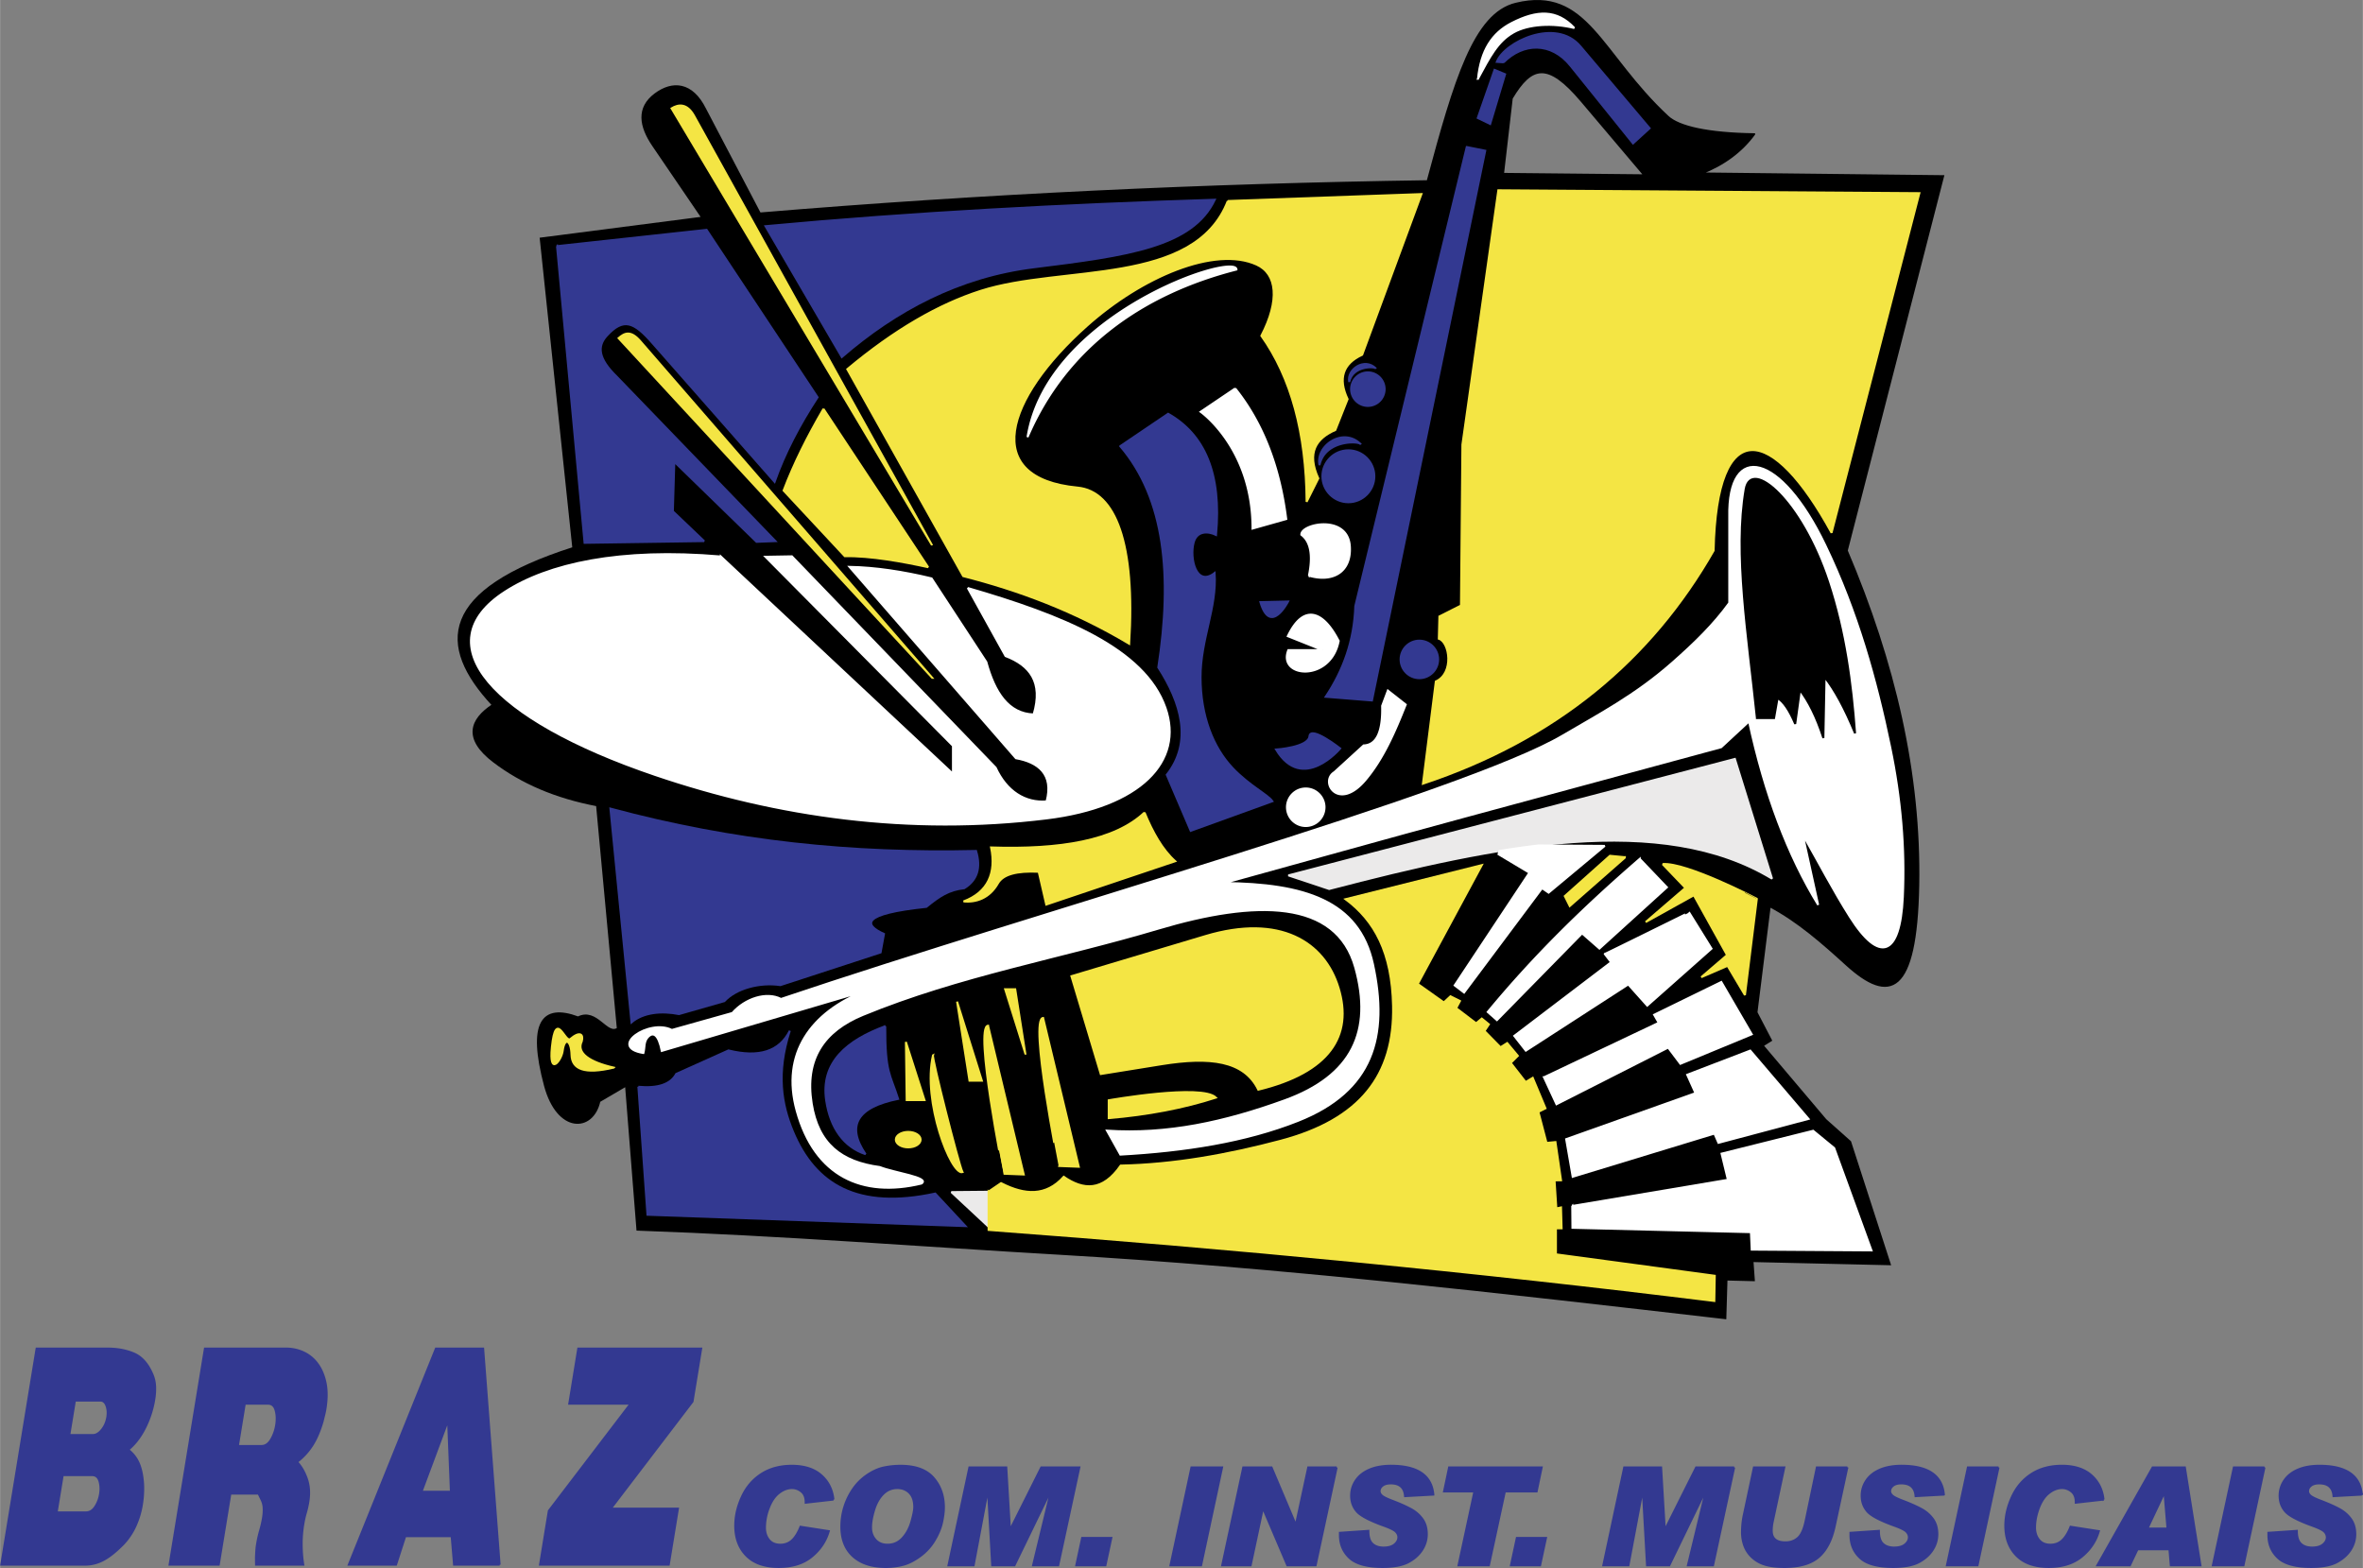
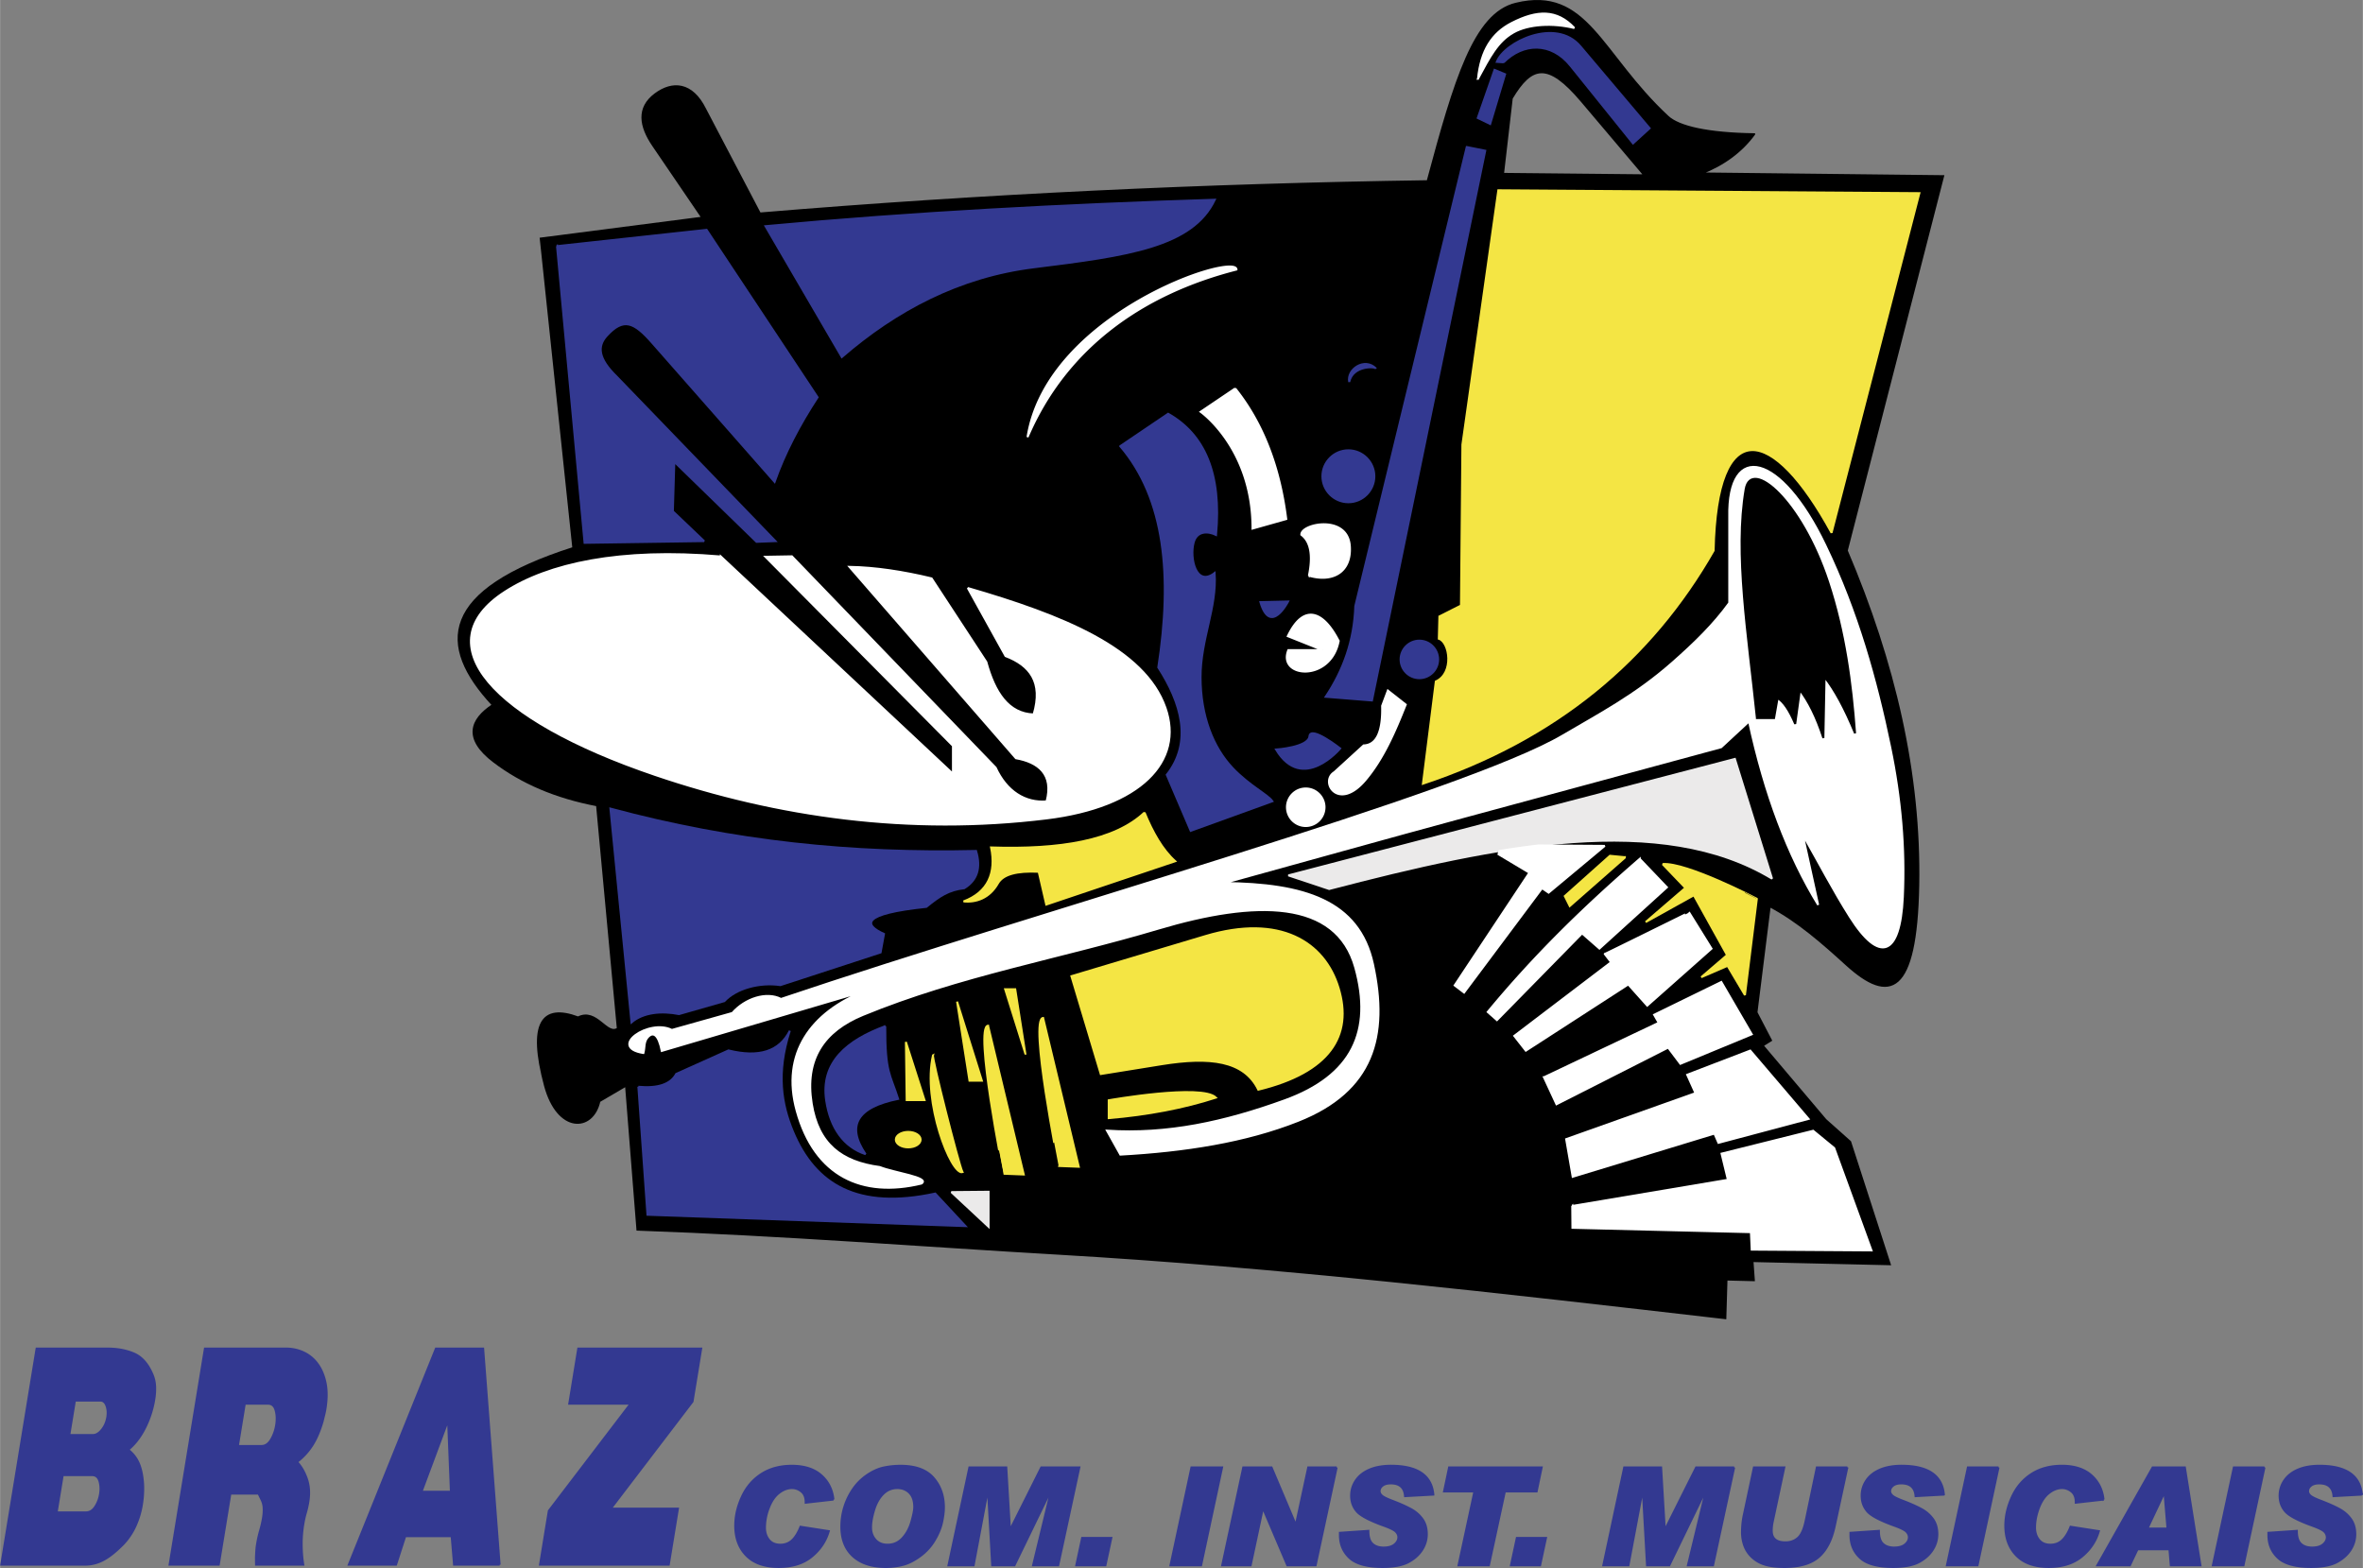
<svg xmlns="http://www.w3.org/2000/svg" width="2500" height="1659" viewBox="0 0 257.128 170.645">
  <rect x="0" y="0" width="257.128" height="170.645" fill="#808080" stroke="none" />
  <g stroke-width=".216" stroke-miterlimit="2.613">
    <path d="M190.877 14.61c-1.375 1.877-3.296 3.299-5.764 4.266l26.333.297-10.487 40.751c5.17 12.154 8.012 24.288 7.781 36.462-.225 11.881-3.1 12.872-7.817 8.581-2.651-2.412-5.274-4.716-8.347-6.348l-1.442 11.564 1.579 3.034-.908.57 6.85 8.093 2.674 2.383 4.311 13.322-14.941-.345.149 2.083-2.976-.074-.125 4.207c-24.23-2.795-48.472-5.622-72.691-7.024-14.435-.835-29.914-2.059-45.699-2.611l-1.24-15.681-2.9 1.699c-.728 3.32-4.54 3.463-5.919-1.699-1.821-6.818-.331-8.873 3.602-7.41 2.028-1.024 3.116 2.052 4.324 1.211l-2.261-24.305c-4.561-.868-8.207-2.469-11.201-4.731-3.336-2.521-2.571-4.579-.136-6.178-6.086-6.523-5.74-12.455 8.754-17.087l-3.546-33.678 17.584-2.272-5.352-7.857c-1.428-2.096-1.759-4.092.228-5.579 1.87-1.399 4.001-1.269 5.431 1.621l5.956 11.36c24.223-2.02 48.446-3.162 72.668-3.513C158.32 8.655 160.451 1.5 164.945.41c7.781-1.889 9.162 5.435 16.541 12.289 1.198 1.112 4.325 1.834 9.391 1.911zm-27.326 4.313l15.394.155-6.833-8.075c-3.695-4.367-5.459-3.9-7.609-.311l-.952 8.231z" fill-rule="evenodd" clip-rule="evenodd" stroke="#000" />
    <path d="M78.437 60.563l25.255 23.646v-3.044L83.285 60.593l2.881-.05 22.171 22.999c1.186 2.578 3.206 3.861 5.543 3.677.788-2.963-.9-4.271-3.335-4.702L92.423 61.688c2.858.053 5.854.516 8.944 1.259l5.955 9.093c.91 3.314 2.396 5.622 5.15 5.713 1.052-3.544-.427-5.347-3.058-6.357l-4.104-7.402c10.278 2.984 19.242 6.563 21.508 13.035 2.041 5.827-2.717 10.787-12.948 12.039-14.863 1.819-29.211-.185-42.61-4.74-17.866-6.074-25.005-14.278-16.357-19.902 4.726-3.075 12.571-4.805 23.534-3.863z" fill-rule="evenodd" clip-rule="evenodd" fill="#fff" stroke="#fff" />
-     <path d="M133.602 21.875l21.074-.754-6.449 17.485c-2.112.977-2.643 2.587-1.589 4.831l-1.332 3.359c-2.096.925-3.136 2.444-1.853 5.27l-1.274 2.548c-.058-7.5-1.698-13.523-4.923-18.068 2.012-3.868 1.702-6.749-.512-7.75-4.55-2.059-12.479 1.312-18.476 6.66-8.936 7.969-11.589 16.607-1.017 17.607 4.154.393 6.295 6.118 5.62 16.996-6.021-3.593-12.043-5.823-18.066-7.36L92.193 40.181c5.158-4.307 9.934-7.056 14.502-8.524 8.91-2.865 23.282-.449 26.907-9.782zM66.773 116.188c-2.627-.604-4.094-1.582-3.469-2.871.201-.755-.201-1.134-1.249-.245-.574.486-1.574-3.312-2.006.875-.341 3.305 1.046 1.431 1.174.427.198-1.547.917-1.202.96.427.043 1.546 1.379 2.153 4.59 1.387zM101.438 73.764l-31.77-36.631c-1.039-1.197-1.691-.918-2.362-.33l34.132 36.961zM101.41 59.325L75.524 12.611c-.768-1.386-1.692-1.281-2.455-.818l28.341 47.532zM89.602 44.498c-1.747 3-3.195 5.884-4.34 8.884l6.661 7.149c2.798-.055 6.372.604 9.073 1.197l-11.394-17.23z" fill-rule="evenodd" clip-rule="evenodd" fill="#f4e544" stroke="#f4e544" />
    <path d="M70.008 114.601c.163-.578.021-1.241.488-1.735.558-.59 1.134-.342 1.509 1.505l22.112-6.526c-5.875 2.312-9.15 6.812-7.432 13.038 1.975 7.153 7.163 9.472 13.574 7.923 1.037-.658-3.02-1.184-4.53-1.798-4.194-.559-6.705-2.52-7.409-6.91-.778-4.845 1.328-7.896 5.567-9.643 10.515-4.33 21.454-6.203 32.154-9.393 10.609-3.162 19.368-3.209 21.438 4.249 1.917 6.903-.329 11.771-7.678 14.435-6.563 2.379-12.76 3.731-19.349 3.302l1.459 2.61c7.006-.394 13.605-1.407 19.349-3.686 8.188-3.248 9.847-9.183 8.139-17.045-1.516-6.973-7.566-8.733-16.2-8.83 8.727-2.406 17.443-4.852 26.182-7.218l27.912-7.559 3.03-2.806c1.713 7.927 4.221 14.581 7.524 19.963l-1.689-7.678c1.715 2.994 3.299 6.067 5.145 8.983 3.223 5.093 5.46 4.304 5.759-2.149.246-5.316-.208-10.705-1.382-16.355-1.521-7.312-3.553-14.654-7.064-21.959-4.847-10.083-10.611-11.326-10.442-3.071v9.367c-1.701 2.361-3.815 4.41-6.219 6.526-4.073 3.588-8.134 5.684-11.9 7.909-10.703 6.32-56.715 19.111-85.071 28.667-1.58-.816-3.914-.052-5.294 1.524l-6.586 1.849c-2.484-1.269-7.016 1.886-3.096 2.511z" fill-rule="evenodd" clip-rule="evenodd" fill="#fff" stroke="#fff" />
    <path d="M109.353 72.915c.314-.315 2.163.447 2.59 2.946-.928.856-3.087-2.449-2.59-2.946zm1.284 10.872c.177-.307 1.753-.101 2.596 1.73-.537.849-2.876-1.246-2.596-1.73z" fill="none" stroke="#000" />
    <path d="M134.545 29.333c-.046-1.936-20.597 4.785-22.737 18.24 4.205-9.828 12.617-15.658 22.737-18.24zM134.412 42.274l-3.766 2.542s5.647 3.953 5.647 12.708l3.671-1.036c-.721-5.742-2.572-10.481-5.552-14.214zM142.084 85.81c1.126 0 2.044.918 2.044 2.044a2.047 2.047 0 0 1-2.044 2.043 2.047 2.047 0 0 1-2.043-2.043c0-1.126.918-2.044 2.043-2.044zM152.966 76.682c-1.189 2.999-2.441 5.891-4.373 8.19-2.969 3.535-5.043.186-3.4-.833l3.192-2.915c1.411-.047 2.082-1.481 2.013-4.304l.625-1.666 1.943 1.528zM145.67 69.755c-1.646-3.223-3.795-4.156-5.538-.52l3.794 1.517h-3.738c-1.209 3.015 4.613 3.534 5.482-.997zM142.428 62.65c.457-2.216.183-3.701-.822-4.455-.08-1.188 5.03-2.26 5.277 1.234.199 2.824-1.851 3.988-4.455 3.221z" fill-rule="evenodd" clip-rule="evenodd" fill="#fff" stroke="#fff" />
    <path fill-rule="evenodd" clip-rule="evenodd" fill="#333991" stroke="#000" d="M160.536 12.949l1.754.85 1.753-5.845-1.541-.638-1.966 5.633z" />
    <path d="M132.19 21.736c-2.432 5.113-9.425 6.082-19.68 7.352-8.171 1.011-15.036 4.687-20.911 9.771L83.29 24.614c16.166-1.5 32.492-2.354 48.9-2.878zM60.603 26.787l3 32.29 13.014-.187-3.404-3.246.159-5.383 8.946 8.708 2.059-.079-17.294-17.917c-2.019-1.964-2.099-3.302-1.074-4.428 1.833-2.014 2.959-1.514 4.962.764l13.311 15.135c1.106-3.135 2.708-6.192 4.679-9.208l-12.08-18.224-16.278 1.775zM66.415 88c13.458 3.626 26.337 4.916 39.795 4.609.553 1.844.123 3.195-1.291 4.056-1.69.185-2.678.86-4.122 2.028-7.13.752-6.823 1.95-4.609 2.949l-.368 2.012-10.906 3.557c-2.274-.338-4.811.359-6.101 1.742l-4.933 1.411c-1.875-.369-3.875-.206-5.172.903L66.415 88zM69.457 118.273l.989 13.929 34.617 1.236-3.297-3.544c-8.435 1.833-13.079-.955-15.495-6.759-1.227-2.944-1.828-6.318-.33-10.962-1.126 2.254-3.352 2.968-6.676 2.144l-5.687 2.555c-.605 1.127-1.979 1.594-4.121 1.401z" fill-rule="evenodd" clip-rule="evenodd" fill="#333991" stroke="#333991" />
    <path d="M96.325 111.68c-4.162 1.538-7.043 3.922-6.429 8.077.445 3.008 1.924 5.068 4.286 5.852-2.115-3.104-.935-5.11 3.544-6.017-.87-2.728-1.417-2.809-1.401-7.912zM121.898 48.557c4.892 5.729 5.67 14.147 4.14 24.075 2.464 3.821 3.766 8.091.92 11.691l2.607 6.097 8.894-3.22c-.514-.737-2.52-1.692-4.342-3.62-2.131-2.254-3.473-5.68-3.479-9.875-.006-4.127 1.797-7.565 1.533-11.347-2.021 1.564-2.748-1.609-2.285-3.316.361-1.328 1.613-1.225 2.438-.824.624-6.693-1.257-10.949-5.213-13.188l-5.213 3.527zM154.449 69.722c1.126 0 2.043.917 2.043 2.043s-.917 2.043-2.043 2.043c-1.125 0-2.043-.918-2.043-2.043s.918-2.043 2.043-2.043zM138.854 81.57s3.52-.231 3.635-1.442c.115-1.212 3.347 1.327 3.347 1.327s-4.098 4.903-6.982.115zM137.15 65.529l3.016-.069s-1.919 3.77-3.016.069zM146.724 49.006c1.557 0 2.827 1.27 2.827 2.827s-1.271 2.827-2.827 2.827-2.827-1.271-2.827-2.827 1.27-2.827 2.827-2.827z" fill-rule="evenodd" clip-rule="evenodd" fill="#333991" stroke="#333991" />
-     <path d="M148.074 48.355c-.105-.372-3.898-.536-4.492 2.265-.449-2.118 2.596-4.194 4.492-2.265zM148.844 40.525a1.83 1.83 0 0 1 1.826 1.826 1.83 1.83 0 0 1-1.826 1.826 1.829 1.829 0 0 1-1.825-1.826 1.83 1.83 0 0 1 1.825-1.826z" fill-rule="evenodd" clip-rule="evenodd" fill="#333991" stroke="#333991" />
    <path d="M149.717 40.105c-.068-.24-2.518-.346-2.902 1.463-.29-1.368 1.677-2.709 2.902-1.463zM159.604 15.999l-12.127 49.959c-.124 3.766-1.311 7-3.224 9.873l5.038.403 12.327-59.833-2.014-.402zM163.618 6.785c2.125-2.135 5.162-2.259 7.28.372l6.802 8.449 1.807-1.647-7.546-8.927c-2.661-3.149-8.241-.472-9.087 1.701l.744.052z" fill-rule="evenodd" clip-rule="evenodd" fill="#333991" stroke="#333991" />
    <path d="M160.829 8.567c1.276-2.364 2.125-4.056 3.87-5.041 1.624-.917 4.297-1.05 6.613-.477-1.9-2.023-4.033-1.968-6.805-.552-2.157 1.103-3.371 3.013-3.678 6.07z" fill-rule="evenodd" clip-rule="evenodd" fill="#fff" stroke="#fff" />
    <path d="M124.54 88.425c.883 2.149 1.931 4.024 3.34 5.298l-14.035 4.721-.823-3.569c-2.378-.114-3.875.271-4.442 1.268-.921 1.617-2.38 2.093-3.735 1.958 2.678-1.004 3.561-3.116 2.995-5.874 7.473.24 13.434-.714 16.7-3.802zM116.582 106.238l3.195 10.649 6.603-1.065c5.285-.853 8.989-.417 10.543 2.77 7.738-1.882 10.322-5.854 8.732-11.076-1.528-5.021-6.391-8.065-14.483-5.645l-14.59 4.367zM132.31 119.454c-3.505 1.128-7.393 1.872-11.666 2.232v-1.944s10.153-1.801 11.666-.288zM113.505 110.779l3.881 16.199-2.194-.084c.001.001-3.205-16.031-1.687-16.115zM107.515 111.623l3.881 16.199-2.194-.085c.001 0-3.205-16.03-1.687-16.114zM101.525 114.829c-.197.099 2.784 11.854 3.206 12.74-1.238.351-4.387-7.72-3.206-12.74zM98.572 113.395l2.025 6.328h-1.941l-.084-6.328zM98.825 123.182c.743 0 1.35.379 1.35.844s-.606.844-1.35.844c-.744 0-1.35-.379-1.35-.844s.606-.844 1.35-.844zM104.141 109.007l1.349 8.606h1.35l-2.699-8.606zM111.568 114.66l-1.098-7.003h-1.098l2.196 7.003z" fill-rule="evenodd" clip-rule="evenodd" fill="#f4e544" stroke="#f4e544" />
    <path fill-rule="evenodd" clip-rule="evenodd" fill="#ebeaea" stroke="#ebeaea" d="M103.521 129.734l4.049 3.778v-3.815l-4.049.037zM188.786 82.593l4.045 13.033c-12.026-7.28-29.788-3.692-48.198 1.124l-4.442-1.48 48.595-12.677z" />
-     <path d="M107.57 129.62v4.232c26.569 1.967 52.915 4.496 78.978 7.732l.049-2.744-17.284-2.333v-2.83h.617l-.065-2.272-.508.105-.195-3.049.705-.011-.607-4.161-.972.092-.885-3.377.772-.387-1.39-3.32-.772.464-1.621-2.085.772-.772-1.158-1.39-.729.461-1.743-1.773.482-.724-.774-.63-.619.516-2.169-1.651.413-.774-1.032-.517-.723.671-2.839-2.013 6.971-12.931-14.83 3.708c3.163 2.354 5.048 5.792 5.171 11.618.16 7.571-3.616 12.381-12.206 14.666-5.771 1.535-11.625 2.587-17.437 2.708-1.964 2.828-4.052 2.697-6.195 1.22-1.939 2.163-4.247 1.983-6.724.739 0 .001-1.359.749-1.453.812z" fill-rule="evenodd" clip-rule="evenodd" fill="#f4e544" stroke="#f4e544" />
    <path d="M191.182 78.145h1.867l.383-2.172c.639.368 1.277 1.306 1.917 2.811l.511-3.705c.928 1.213 1.789 2.888 2.555 5.238l.128-6.643c1.107 1.394 2.214 3.438 3.321 6.132-.393-5.409-1.126-10.993-2.938-16.479-2.938-8.896-8.384-13.495-8.966-10.092-1.194 6.975.282 15.823 1.222 24.91z" fill-rule="evenodd" clip-rule="evenodd" stroke="#000" />
    <path d="M180.915 94.035l2.484 2.592-4.32 3.72 5.24-2.914 3.614 6.508-2.806 2.408 2.861-1.24 1.891 3.185 1.297-10.478c.001-.001-7.668-3.997-10.261-3.781zM176.864 93.295l-1.674-.162-4.915 4.391.541 1.085 6.048-5.314zM208.86 21.021l-45.819-.312-3.909 27.679-.156 17.515-2.349 1.184-.062 2.425c1.171.351 1.691 3.75-.327 4.655l-1.402 11.125c14.567-4.851 24.868-13.525 31.636-25.368.329-14.92 6.464-13.606 12.833-1.94l9.555-36.963z" fill-rule="evenodd" clip-rule="evenodd" fill="#f4e544" stroke="#f4e544" />
    <path d="M158.289 107.238l1.025.781 8.489-11.36.711.49 6.108-5.093-7.215-.046a98.623 98.623 0 0 0-4.249.604l-.095.353 3.361 2.01-8.135 12.261zM178.433 93.47l2.954 3.095-7.343 6.666-1.888-1.652-9.263 9.439-1.003-.885c4.978-6.01 10.149-11.126 16.543-16.663zM174.624 103.819l.69.902-10.537 8.017 1.258 1.605 11.148-7.209 2.064 2.308 6.996-6.202-2.437-3.931c.002.001-9.238 4.567-9.182 4.51zM168.008 117.24l1.363 2.936 12.155-6.167 1.329 1.765 7.768-3.211-3.315-5.696-7.312 3.571.5.874-12.488 5.928zM183.594 116.966l6.863-2.632 6.342 7.434-9.802 2.607-.442-1.007-15.422 4.699-.709-4.094 14.073-5.006-.903-2.001zM171.085 131.247l.021 2.375 19.423.474.086 1.899 13.035.087-4.057-11.137-2.292-1.884-9.966 2.489.69 2.848-16.94 2.849z" fill-rule="evenodd" clip-rule="evenodd" fill="#fff" stroke="#fff" />
    <path d="M90.689 163.197l-3.023.342v-.057c0-.519-.153-.906-.463-1.156a1.587 1.587 0 0 0-1.027-.379c-.484 0-.955.178-1.417.535-.458.354-.829.897-1.108 1.629a6 6 0 0 0-.417 2.139c0 .528.144.97.429 1.324.285.357.702.536 1.25.536.504 0 .928-.161 1.275-.481.345-.32.65-.811.913-1.474l3.081.479c-.32 1.099-.94 2.023-1.857 2.775-.918.751-2.113 1.126-3.586 1.126-1.536 0-2.709-.409-3.52-1.228-.813-.818-1.219-1.907-1.219-3.268 0-1.042.24-2.088.724-3.14.481-1.052 1.185-1.878 2.111-2.479.925-.6 2.034-.9 3.328-.9 1.342 0 2.401.338 3.177 1.01.779.675 1.228 1.563 1.349 2.667zm7.303-3.676c1.622 0 2.815.435 3.577 1.305.759.868 1.139 1.938 1.139 3.207 0 .489-.069 1.05-.208 1.675-.141.627-.412 1.277-.816 1.949a5.735 5.735 0 0 1-1.565 1.706c-.643.47-1.257.781-1.85.938a7.336 7.336 0 0 1-1.88.235c-1.523 0-2.708-.385-3.562-1.156-.853-.769-1.28-1.851-1.28-3.239a7.221 7.221 0 0 1 1.262-4.08 5.8 5.8 0 0 1 1.548-1.54c.613-.414 1.216-.685 1.809-.812a8.757 8.757 0 0 1 1.826-.188zm-1.402 8.589c.635 0 1.173-.241 1.617-.72.442-.48.767-1.084.97-1.812.204-.729.305-1.25.305-1.561 0-.682-.174-1.197-.521-1.548-.345-.347-.789-.522-1.324-.522-.603 0-1.119.22-1.553.656-.434.439-.759 1.024-.977 1.754-.219.727-.328 1.35-.328 1.863 0 .543.161.991.481 1.352.318.358.762.538 1.33.538zm20.855-8.408l-2.297 10.652h-2.738l1.969-8.138h-.044l-3.946 8.138h-2.426l-.458-8.138h-.03l-1.533 8.138h-2.738l2.275-10.652h4.018l.399 6.751h.03l3.378-6.751h4.141zm3.48 7.674l-.64 2.979h-3.175l.64-2.979h3.175zm12.054-7.674l-2.281 10.652h-3.334l2.282-10.652h3.333zm12.47 0l-2.289 10.652h-3.08l-2.64-6.19h-.029l-1.322 6.19h-3.096l2.29-10.652h3.08l2.624 6.205h.03l1.336-6.205h3.096zm10.522 2.956l-3.08.169c-.069-.925-.586-1.389-1.548-1.389-.395 0-.694.084-.905.25-.211.169-.317.367-.317.601 0 .168.087.33.255.483.169.151.57.347 1.206.585.806.311 1.458.604 1.962.879.503.277.915.635 1.235 1.076.319.441.48.989.48 1.649 0 .62-.173 1.198-.521 1.733-.345.533-.846.975-1.496 1.322-.652.345-1.577.519-2.78.519-1.688 0-2.89-.325-3.597-.973-.707-.649-1.062-1.483-1.062-2.5v-.248l3.096-.211c0 .665.146 1.134.441 1.406.293.275.697.412 1.216.412.523 0 .922-.114 1.195-.343.275-.229.412-.486.412-.775 0-.219-.087-.42-.264-.605-.174-.184-.603-.399-1.284-.646-1.565-.562-2.555-1.081-2.97-1.555-.414-.477-.622-1.047-.622-1.717 0-.61.171-1.165.514-1.671.342-.504.838-.894 1.49-1.174.65-.277 1.432-.417 2.342-.417 2.883.003 4.418 1.049 4.602 3.14zm11.787-2.956l-.546 2.616h-3.458l-1.738 8.036h-3.307l1.731-8.036h-3.307l.551-2.616h10.074zm.471 7.674l-.64 2.979h-3.175l.641-2.979h3.174zm20.477-7.674l-2.297 10.652h-2.738l1.97-8.138h-.045l-3.946 8.138h-2.426l-.459-8.138h-.029l-1.533 8.138h-2.738l2.274-10.652h4.019l.399 6.751h.029l3.378-6.751h4.142zm12.317 0l-1.382 6.424c-.325 1.501-.903 2.611-1.736 3.331-.833.719-2.071 1.079-3.713 1.079-.913 0-1.64-.09-2.185-.269a3.568 3.568 0 0 1-1.377-.806 3.232 3.232 0 0 1-.813-1.226 4.215 4.215 0 0 1-.256-1.471c0-.664.067-1.3.198-1.904l1.097-5.159h3.306l-1.279 5.995a4.457 4.457 0 0 0-.087.893c0 .844.499 1.265 1.498 1.265.528 0 .978-.158 1.347-.479.372-.319.652-.94.846-1.86l1.216-5.813h3.32zm10.506 2.956l-3.08.169c-.069-.925-.586-1.389-1.548-1.389-.395 0-.694.084-.905.25-.211.169-.317.367-.317.601 0 .168.087.33.255.483.169.151.571.347 1.206.585.806.311 1.458.604 1.962.879.503.277.915.635 1.235 1.076.319.441.48.989.48 1.649 0 .62-.173 1.198-.521 1.733-.345.533-.846.975-1.496 1.322-.652.345-1.577.519-2.779.519-1.689 0-2.891-.325-3.597-.973-.707-.649-1.062-1.483-1.062-2.5v-.248l3.095-.211c0 .665.146 1.134.442 1.406.292.275.696.412 1.215.412.523 0 .923-.114 1.195-.343.275-.229.412-.486.412-.775 0-.219-.087-.42-.263-.605-.174-.184-.604-.399-1.285-.646-1.565-.562-2.555-1.081-2.97-1.555-.414-.477-.622-1.047-.622-1.717 0-.61.171-1.165.514-1.671.343-.504.838-.894 1.49-1.174.65-.277 1.432-.417 2.342-.417 2.884.003 4.419 1.049 4.602 3.14zm5.944-2.956l-2.282 10.652h-3.333l2.281-10.652h3.334zm11.431 3.495l-3.023.342v-.057c0-.519-.154-.906-.464-1.156a1.585 1.585 0 0 0-1.027-.379c-.483 0-.954.178-1.416.535-.459.354-.828.897-1.108 1.629-.277.732-.417 1.444-.417 2.139 0 .528.144.97.429 1.324.286.357.703.536 1.251.536.503 0 .928-.161 1.274-.481.345-.32.65-.811.913-1.474l3.08.479c-.319 1.099-.939 2.023-1.857 2.775-.918.751-2.113 1.126-3.587 1.126-1.535 0-2.708-.409-3.52-1.228-.811-.819-1.218-1.908-1.218-3.27 0-1.042.241-2.088.725-3.14.481-1.052 1.186-1.878 2.11-2.479.926-.6 2.034-.9 3.329-.9 1.342 0 2.4.338 3.177 1.01.779.677 1.228 1.565 1.349 2.669zm10.544 7.157h-3.228l-.146-1.743h-3.472l-.828 1.743h-3.548l6.018-10.652h3.51l1.694 10.652zm-3.584-4.002l-.325-3.882h-.029l-1.831 3.882h2.185zm10.551-6.65l-2.281 10.652H240.8l2.282-10.652h3.333zm10.596 2.956l-3.08.169c-.069-.925-.586-1.389-1.548-1.389-.395 0-.694.084-.905.25-.211.169-.317.367-.317.601 0 .168.086.33.255.483.169.151.571.347 1.206.585.806.311 1.458.604 1.962.879.503.277.915.635 1.235 1.076.319.441.48.989.48 1.649 0 .62-.173 1.198-.521 1.733-.345.533-.846.975-1.496 1.322-.651.345-1.577.519-2.78.519-1.688 0-2.89-.325-3.596-.973-.707-.649-1.062-1.483-1.062-2.5v-.248l3.096-.211c0 .665.146 1.134.441 1.406.293.275.697.412 1.216.412.523 0 .923-.114 1.195-.343.275-.229.411-.486.411-.775a.86.86 0 0 0-.262-.605c-.174-.184-.604-.399-1.285-.646-1.565-.562-2.555-1.081-2.969-1.555-.415-.477-.623-1.047-.623-1.717 0-.61.171-1.165.514-1.671.342-.504.838-.894 1.49-1.174.65-.277 1.432-.417 2.342-.417 2.882.003 4.417 1.049 4.601 3.14zM15.432 163.74a9.153 9.153 0 0 1-.718 2.369 7.142 7.142 0 0 1-1.328 1.96c-.384.386-.744.716-1.079.988s-.668.5-.998.682a4.444 4.444 0 0 1-1.014.409 4.378 4.378 0 0 1-1.12.137H.127l3.844-23.52h7.711c1.093 0 2.058.182 2.895.545s1.496 1.103 1.976 2.216c.183.409.288.847.312 1.312s-.005.948-.086 1.448a10.715 10.715 0 0 1-1.017 3.137c-.495.977-1.102 1.761-1.819 2.352.524.409.913.914 1.165 1.517.252.603.404 1.357.456 2.267a10.8 10.8 0 0 1-.132 2.181zm-3.767-9.51c.074-.455.044-.869-.09-1.244s-.362-.562-.682-.562H8.142l-.613 3.749H10.1c.34 0 .665-.192.974-.579s.505-.841.591-1.364zM9.34 164.593c.411 0 .751-.211 1.02-.631.27-.421.443-.886.521-1.397.079-.512.052-.978-.079-1.397-.132-.421-.398-.631-.799-.631H6.815l-.663 4.057H9.34v-.001zm23.653 5.692h-5.141l-.007-.597a7.016 7.016 0 0 1 .017-.562c.013-.387.045-.738.098-1.057a12.85 12.85 0 0 1 .335-1.5c.138-.478.245-.943.319-1.397.059-.363.082-.716.067-1.057s-.106-.67-.274-.988l-.281-.58H25.06l-1.265 7.738h-5.351l3.844-23.52h8.839c.661 0 1.291.137 1.887.409a3.894 3.894 0 0 1 1.518 1.244c.416.557.709 1.244.881 2.062.172.818.168 1.772-.009 2.863a7.311 7.311 0 0 1-.139.665c-.055.216-.113.448-.174.698-.297 1.023-.666 1.881-1.104 2.574a7.101 7.101 0 0 1-1.673 1.823c.437.454.79 1.057 1.058 1.807s.325 1.602.168 2.557c-.063.386-.152.778-.268 1.176s-.208.812-.278 1.244a12.974 12.974 0 0 0-.175 2.267c.006.739.065 1.45.174 2.131zm-4.548-12.919c.421 0 .771-.239 1.049-.716a4.494 4.494 0 0 0 .552-1.585c.089-.579.068-1.108-.064-1.585-.132-.478-.409-.716-.83-.716h-2.525l-.752 4.602h2.57zm25.915 12.919h-4.961l-.26-3.103h-5.05l-1.003 3.103h-5.141l9.481-23.52h5.141l1.793 23.52zm-5.301-7.942l-.308-7.771-2.894 7.771h3.202zm23.707 7.942h-14.01l.958-5.863 8.896-11.657h-6.674l.98-5.999h13.378l-.941 5.761-8.895 11.657h7.305l-.997 6.101z" fill-rule="evenodd" clip-rule="evenodd" fill="#333991" stroke="#333991" />
  </g>
</svg>